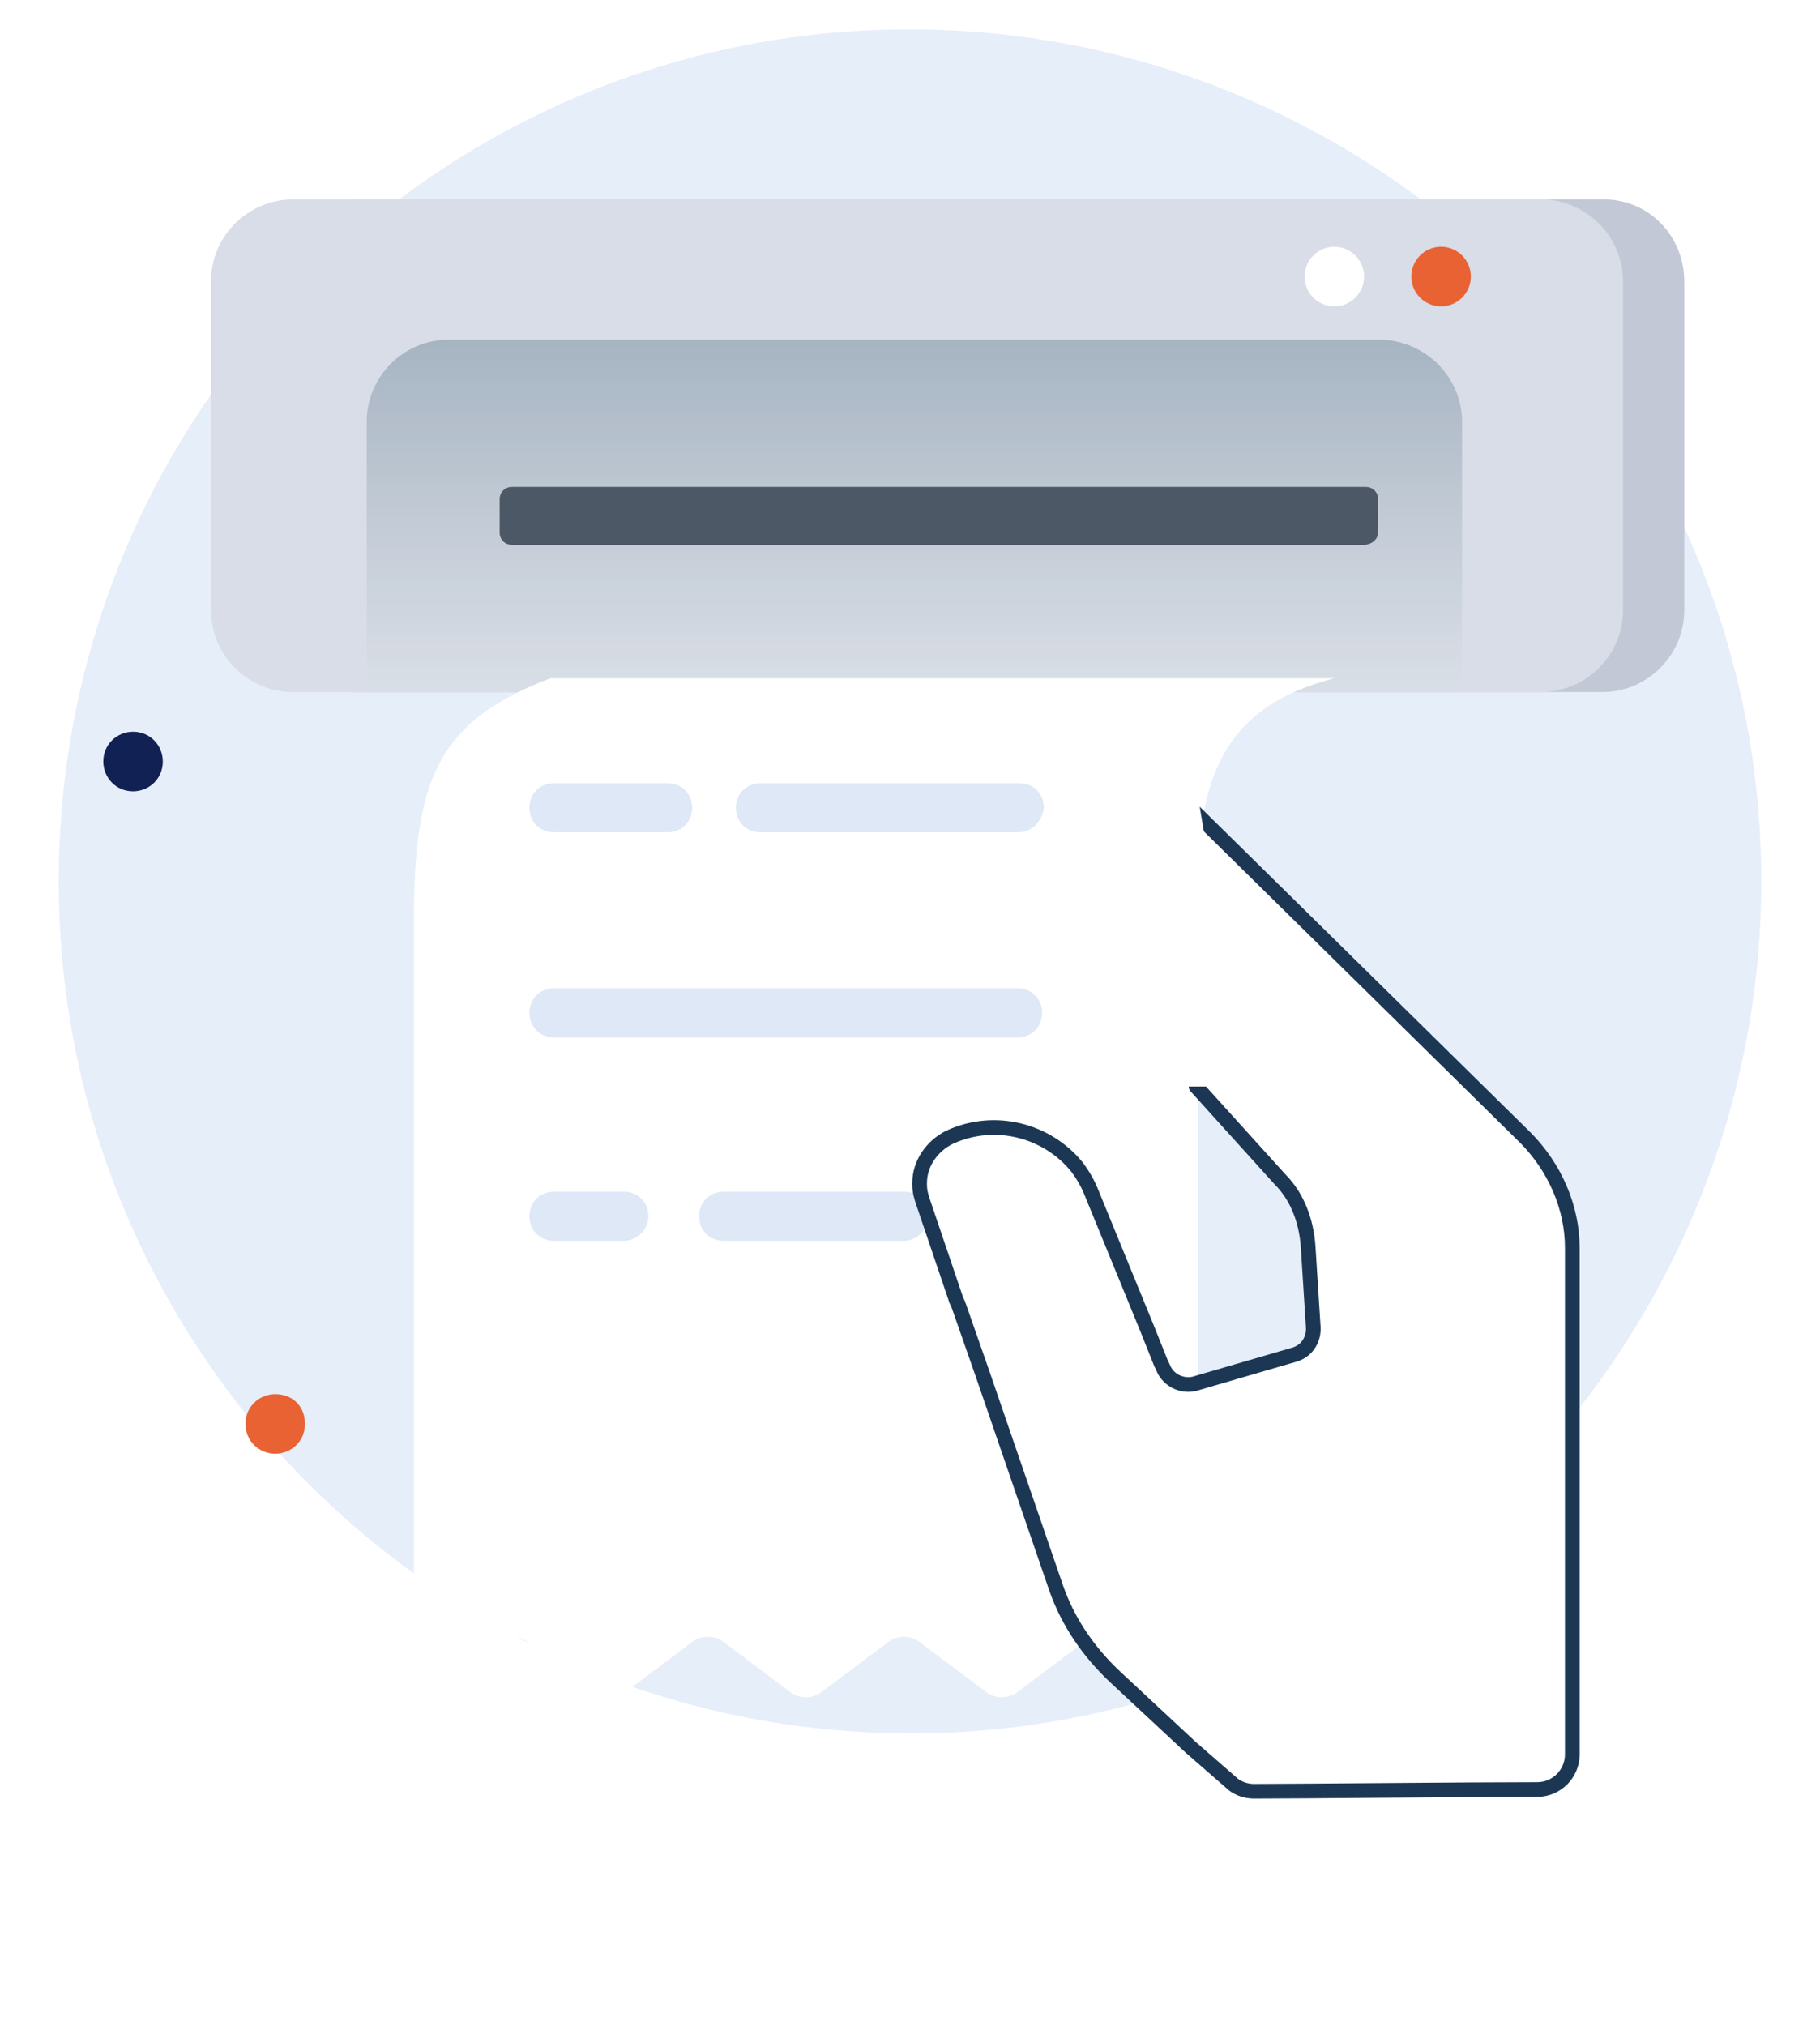
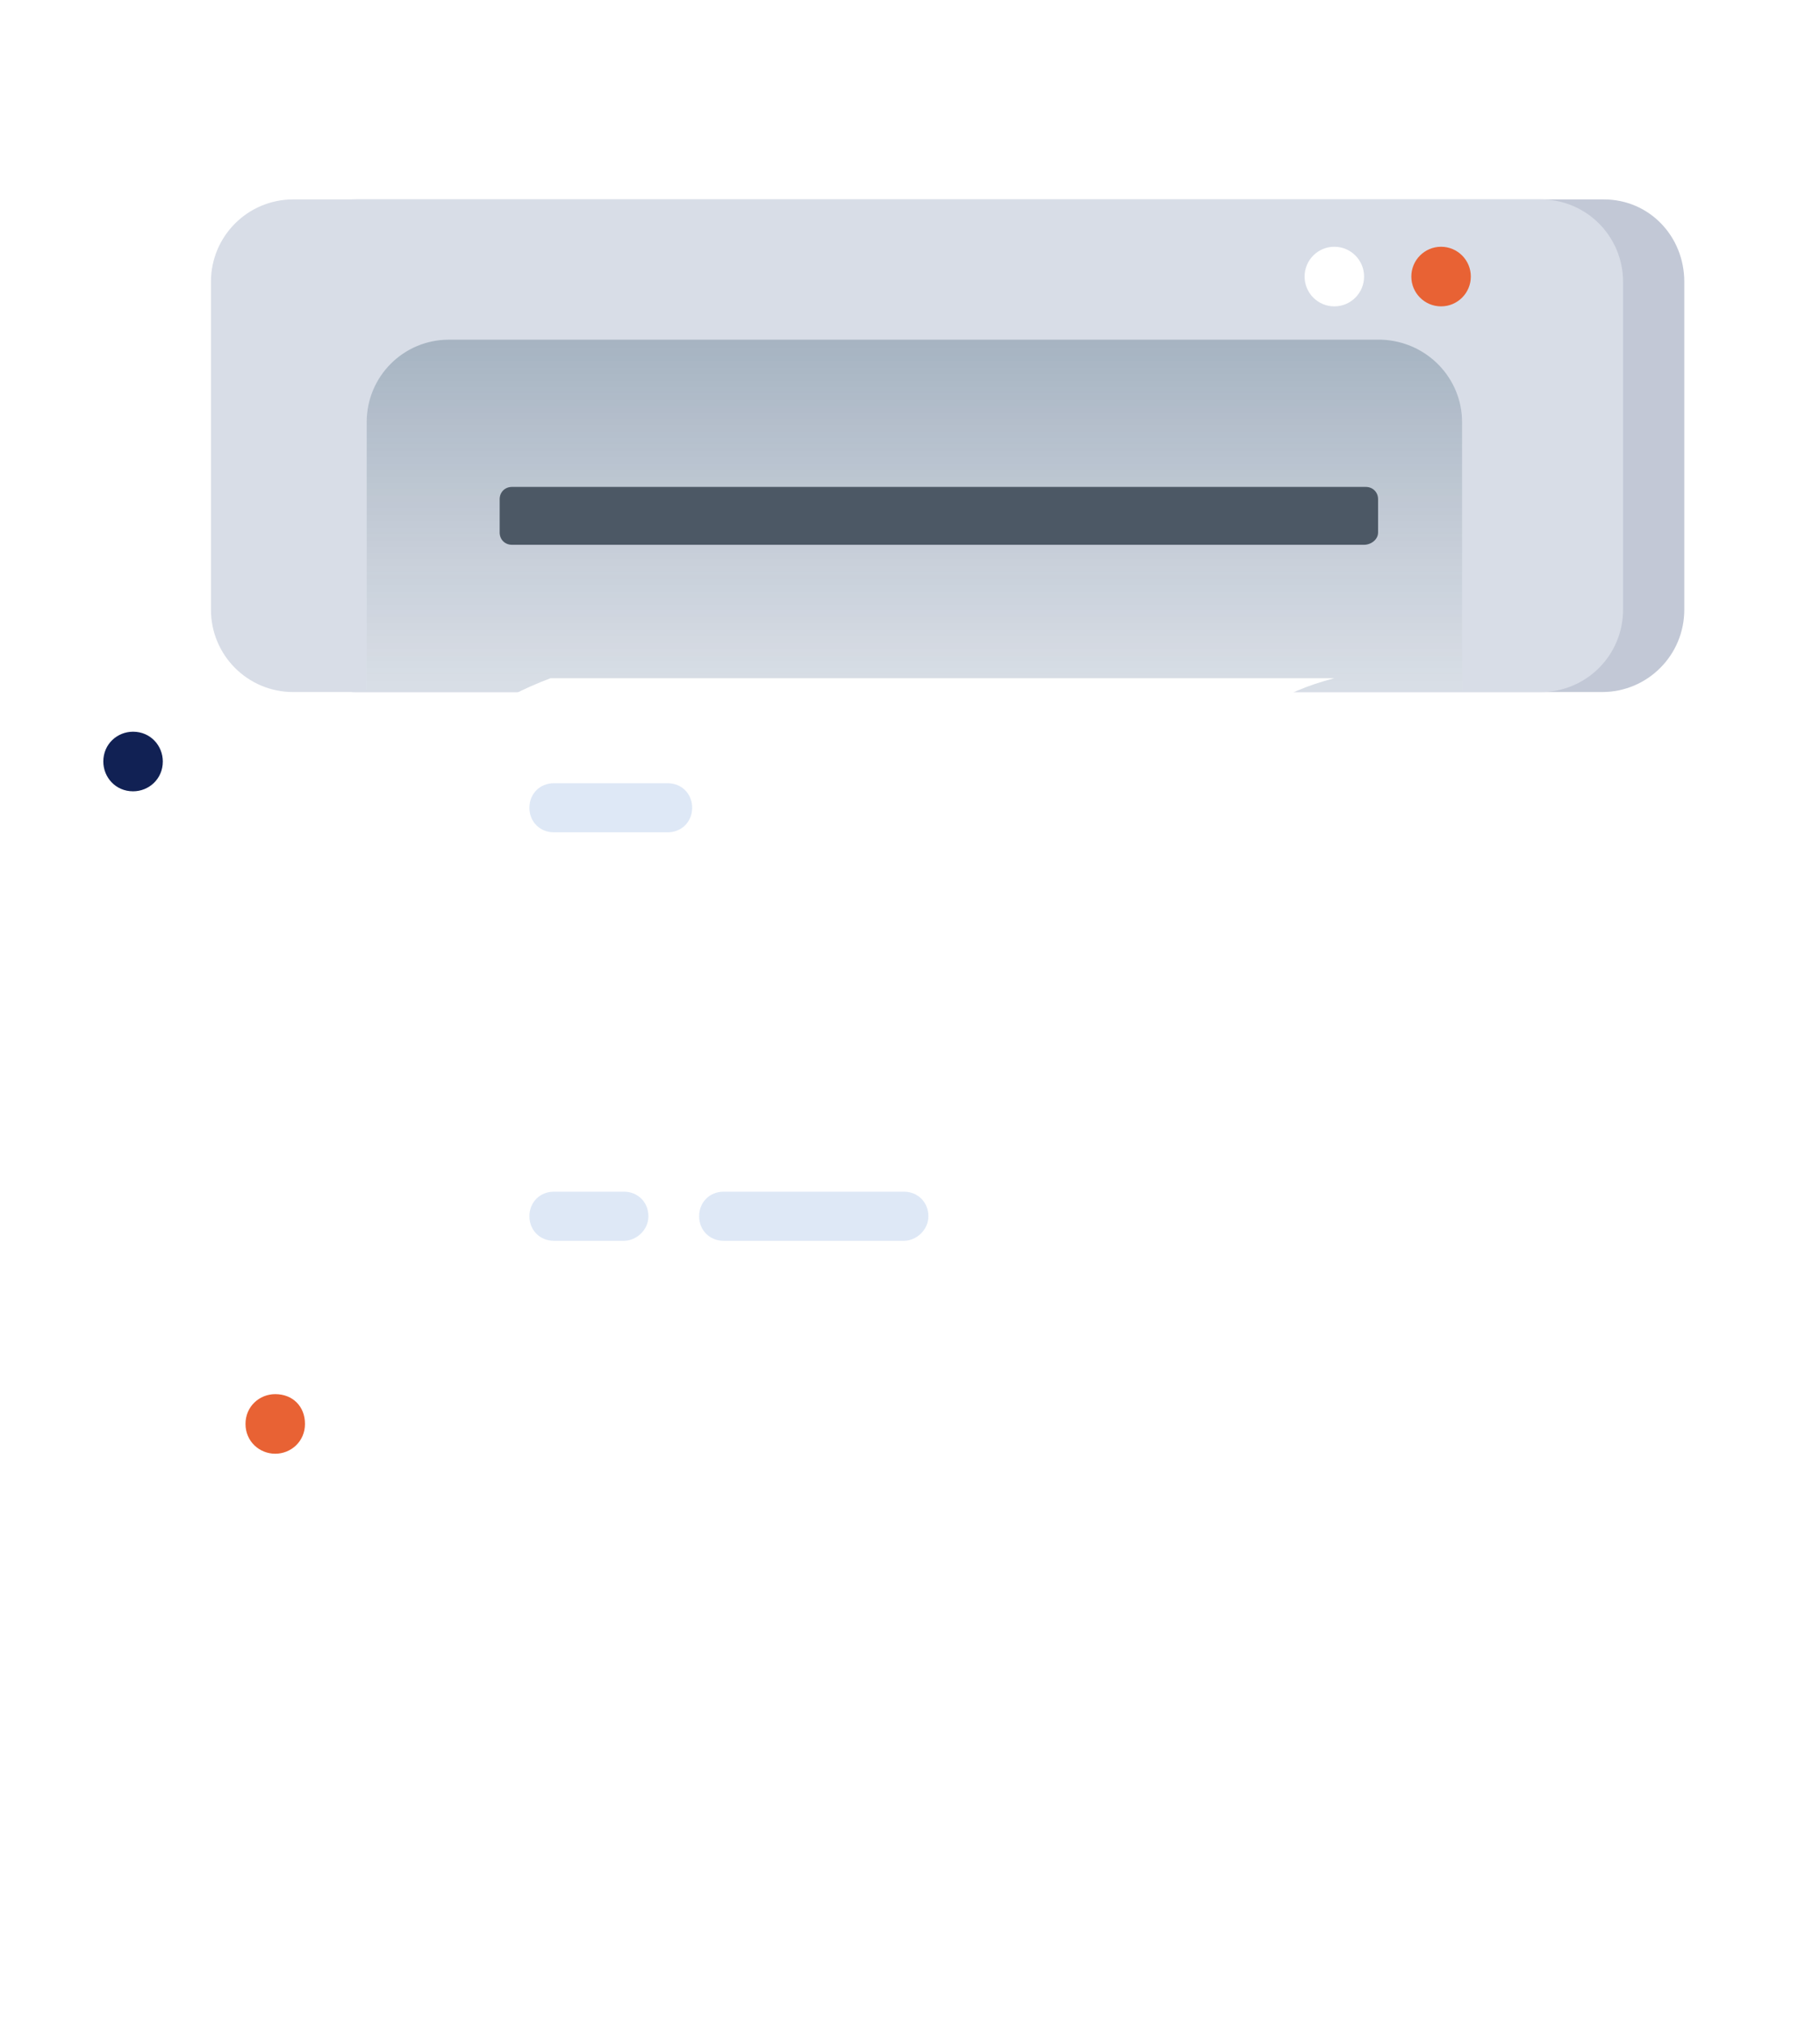
<svg xmlns="http://www.w3.org/2000/svg" width="124" height="138" viewBox="0 0 124 138" fill="none">
-   <path d="M120 60.03C120 73.164 115.589 85.343 108.197 95.134C104.144 100.388 99.256 105.045 93.653 108.627C84.592 114.597 73.743 118.06 62.06 118.06C29.99 118.06 4 92.03 4 60.03C4 27.91 29.99 2 61.94 2C73.624 2 84.473 5.463 93.533 11.313C99.137 14.896 104.025 19.552 108.078 24.806C115.589 34.716 120 46.776 120 60.03Z" fill="#E6EEF9" />
  <path d="M9.066 53.895C10.139 53.895 11.092 53.059 11.092 51.865C11.092 50.79 10.258 49.835 9.066 49.835C7.993 49.835 7.039 50.671 7.039 51.865C7.039 52.939 7.873 53.895 9.066 53.895Z" fill="#112154" />
  <path d="M18.752 99.011C19.825 99.011 20.779 98.175 20.779 96.981C20.779 95.787 19.945 94.952 18.752 94.952C17.679 94.952 16.726 95.787 16.726 96.981C16.726 98.175 17.679 99.011 18.752 99.011Z" fill="#E86234" />
  <path d="M114.754 19.194V41.522C114.754 44.627 112.251 47.134 109.151 47.134H24.267C21.168 47.134 18.664 44.627 18.664 41.522V19.194C18.664 16.09 21.168 13.582 24.267 13.582H109.27C112.37 13.582 114.754 16.09 114.754 19.194Z" fill="#C2C8D6" />
  <path d="M110.582 19.194V41.522C110.582 44.627 108.078 47.134 104.978 47.134H19.975C16.876 47.134 14.372 44.627 14.372 41.522V19.194C14.372 16.09 16.876 13.582 19.975 13.582H104.978C108.078 13.582 110.582 16.09 110.582 19.194Z" fill="#D8DDE7" />
  <path d="M99.614 28.746V47.015H24.983V28.746C24.983 25.642 27.486 23.134 30.586 23.134H94.129C97.229 23.254 99.614 25.761 99.614 28.746Z" fill="#E9EEF4" />
  <path opacity="0.3" d="M99.614 28.746V47.015H24.983V28.746C24.983 25.642 27.486 23.134 30.586 23.134H94.129C97.229 23.254 99.614 25.761 99.614 28.746Z" fill="url(#paint0_linear_329_3440)" />
  <path d="M92.937 37.104H34.878C34.401 37.104 34.043 36.746 34.043 36.269V34C34.043 33.522 34.401 33.164 34.878 33.164H93.056C93.533 33.164 93.891 33.522 93.891 34V36.269C93.891 36.746 93.414 37.104 92.937 37.104Z" fill="#4C5865" />
  <path d="M98.183 20.866C99.302 20.866 100.21 19.957 100.21 18.836C100.21 17.715 99.302 16.806 98.183 16.806C97.064 16.806 96.156 17.715 96.156 18.836C96.156 19.957 97.064 20.866 98.183 20.866Z" fill="#E86234" />
  <path d="M90.911 20.866C92.03 20.866 92.937 19.957 92.937 18.836C92.937 17.715 92.03 16.806 90.911 16.806C89.791 16.806 88.884 17.715 88.884 18.836C88.884 19.957 89.791 20.866 90.911 20.866Z" fill="white" />
  <g filter="url(#filter0_d_329_3440)">
    <path d="M81.612 85.821V101.94C81.612 103.254 80.181 103.97 79.108 103.134L75.889 100.746C75.293 100.388 74.578 100.388 73.981 100.746L69.213 104.328C68.617 104.687 67.901 104.687 67.305 104.328L62.536 100.746C61.94 100.388 61.225 100.388 60.629 100.746L55.86 104.328C55.264 104.687 54.549 104.687 53.953 104.328L49.184 100.746C48.588 100.388 47.873 100.388 47.276 100.746L42.508 104.328C41.912 104.687 41.196 104.687 40.6 104.328L35.831 100.746C35.235 100.388 34.52 100.388 33.924 100.746L30.705 103.134C29.632 103.851 28.201 103.134 28.201 101.94V50.836C28.321 41.881 29.99 38.06 37.501 35.194H90.911C83.519 37.105 81.373 41.761 81.612 50.836V73.403V85.821Z" fill="white" />
  </g>
-   <path opacity="0.4" d="M69.332 56.687H51.807C50.853 56.687 50.138 55.97 50.138 55.015C50.138 54.06 50.853 53.343 51.807 53.343H69.451C70.405 53.343 71.12 54.06 71.12 55.015C71.001 55.97 70.286 56.687 69.332 56.687Z" fill="#ADC6EA" />
  <path opacity="0.4" d="M45.488 56.687H37.739C36.785 56.687 36.07 55.97 36.07 55.015C36.07 54.06 36.785 53.343 37.739 53.343H45.488C46.442 53.343 47.157 54.06 47.157 55.015C47.157 55.97 46.442 56.687 45.488 56.687Z" fill="#ADC6EA" />
-   <path opacity="0.4" d="M69.332 70.657H37.739C36.785 70.657 36.07 69.94 36.07 68.985C36.07 68.03 36.785 67.314 37.739 67.314H69.332C70.286 67.314 71.001 68.03 71.001 68.985C71.001 69.94 70.286 70.657 69.332 70.657Z" fill="#ADC6EA" />
  <path opacity="0.4" d="M61.583 84.508H49.303C48.349 84.508 47.634 83.791 47.634 82.836C47.634 81.881 48.349 81.164 49.303 81.164H61.583C62.536 81.164 63.252 81.881 63.252 82.836C63.252 83.791 62.417 84.508 61.583 84.508Z" fill="#ADC6EA" />
  <path opacity="0.4" d="M42.508 84.508H37.739C36.785 84.508 36.07 83.791 36.07 82.836C36.07 81.881 36.785 81.164 37.739 81.164H42.508C43.461 81.164 44.177 81.881 44.177 82.836C44.177 83.791 43.342 84.508 42.508 84.508Z" fill="#ADC6EA" />
-   <path d="M107.124 84.985V119.493C107.124 120.806 106.051 121.881 104.74 121.881C99.852 121.881 88.645 122 85.427 122C84.83 122 84.234 121.761 83.877 121.403L81.135 119.015L76.008 114.239C74.22 112.567 72.789 110.537 71.955 108.149L66.948 93.582L65.278 88.806L65.159 88.567L62.894 81.881C62.775 81.522 62.656 81.164 62.656 80.687V80.567C62.656 79.254 63.49 78.06 64.682 77.463C67.782 76.03 71.359 76.985 73.385 79.493C73.743 79.97 74.101 80.567 74.339 81.164L78.154 90.478L79.108 92.866L79.227 93.105C79.585 94.06 80.658 94.537 81.612 94.179L88.168 92.269C89.003 92.03 89.48 91.314 89.48 90.478L89.122 84.866C89.003 83.194 88.407 81.522 87.215 80.329L81.492 74V64.806L81.082 55L103.905 77.463C105.932 79.493 107.124 82.239 107.124 84.985Z" fill="white" stroke="#1C3754" stroke-miterlimit="10" stroke-linecap="round" stroke-linejoin="round" />
  <path d="M80.351 54L76.582 54.513V60.154L80.351 74H83.582L82.082 57L81.582 54H80.351Z" fill="white" />
  <defs>
    <filter id="filter0_d_329_3440" x="6.201" y="24.194" width="106.709" height="113.403" filterUnits="userSpaceOnUse" color-interpolation-filters="sRGB">
      <feFlood flood-opacity="0" result="BackgroundImageFix" />
      <feColorMatrix in="SourceAlpha" type="matrix" values="0 0 0 0 0 0 0 0 0 0 0 0 0 0 0 0 0 0 127 0" result="hardAlpha" />
      <feOffset dy="11" />
      <feGaussianBlur stdDeviation="11" />
      <feColorMatrix type="matrix" values="0 0 0 0 0.398 0 0 0 0 0.477 0 0 0 0 0.575 0 0 0 0.26 0" />
      <feBlend mode="normal" in2="BackgroundImageFix" result="effect1_dropShadow_329_3440" />
      <feBlend mode="normal" in="SourceGraphic" in2="effect1_dropShadow_329_3440" result="shape" />
    </filter>
    <linearGradient id="paint0_linear_329_3440" x1="62.304" y1="23.678" x2="62.304" y2="46.708" gradientUnits="userSpaceOnUse">
      <stop offset="0.003" stop-color="#0E2F51" />
      <stop offset="1" stop-color="#35415E" stop-opacity="0.31" />
    </linearGradient>
  </defs>
</svg>